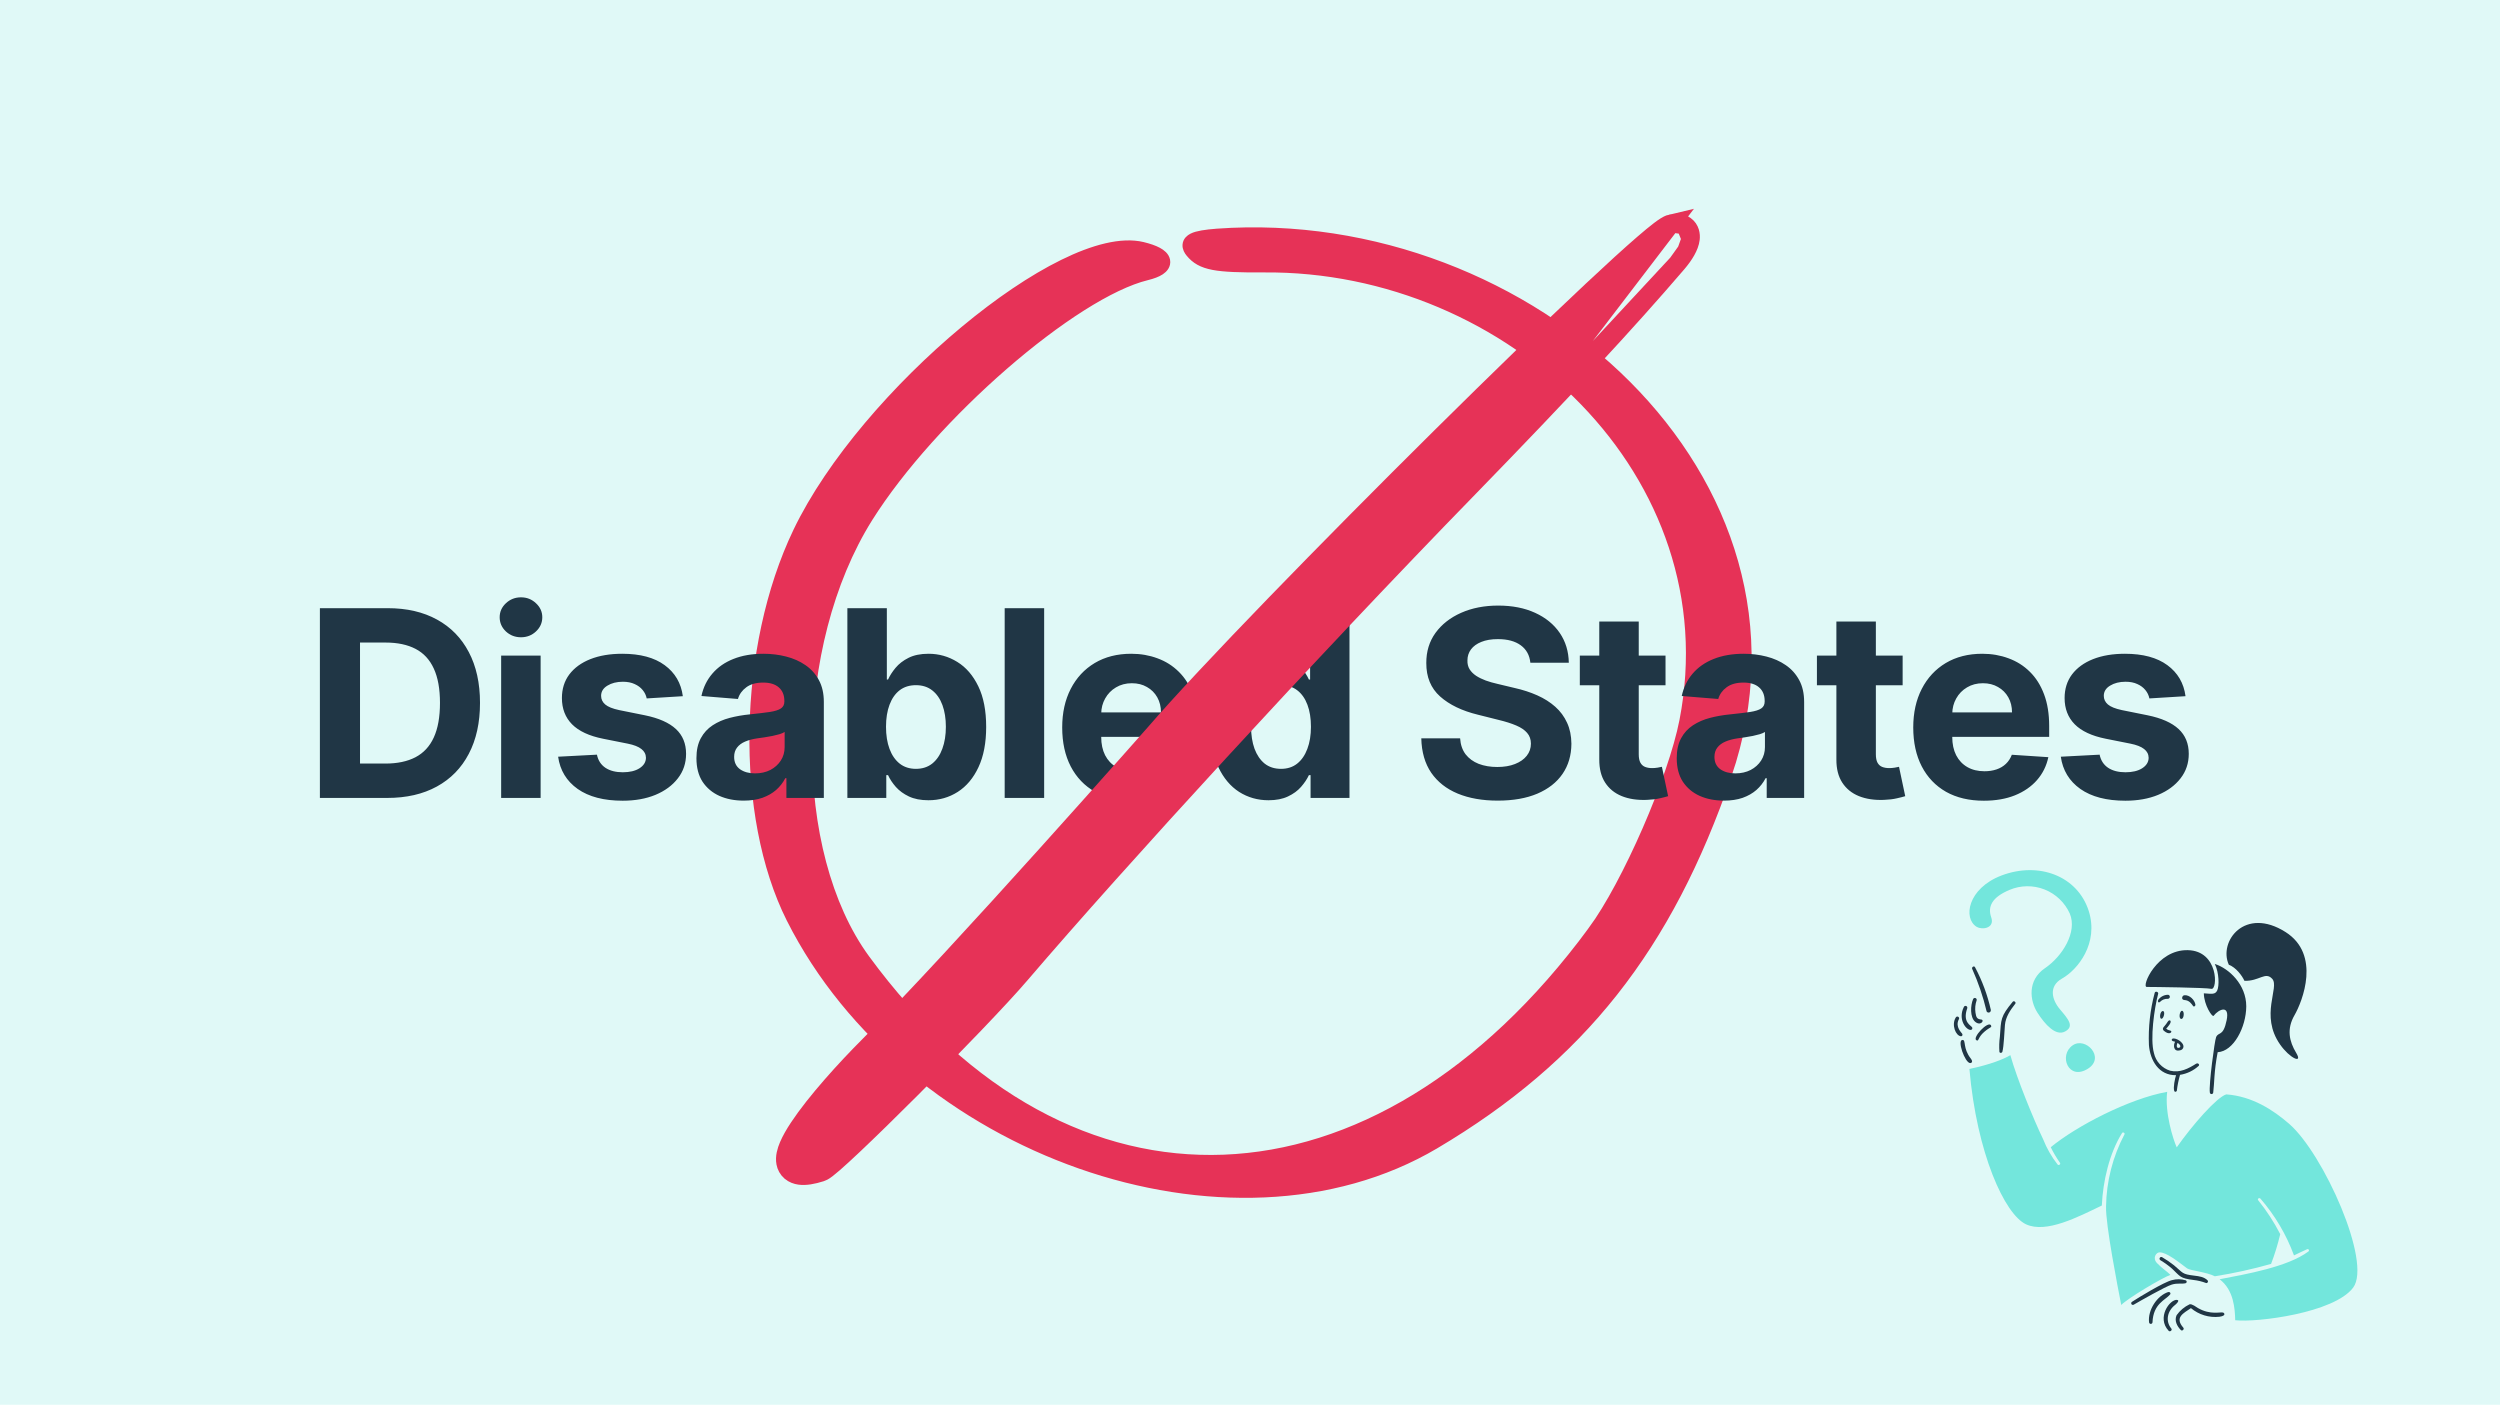
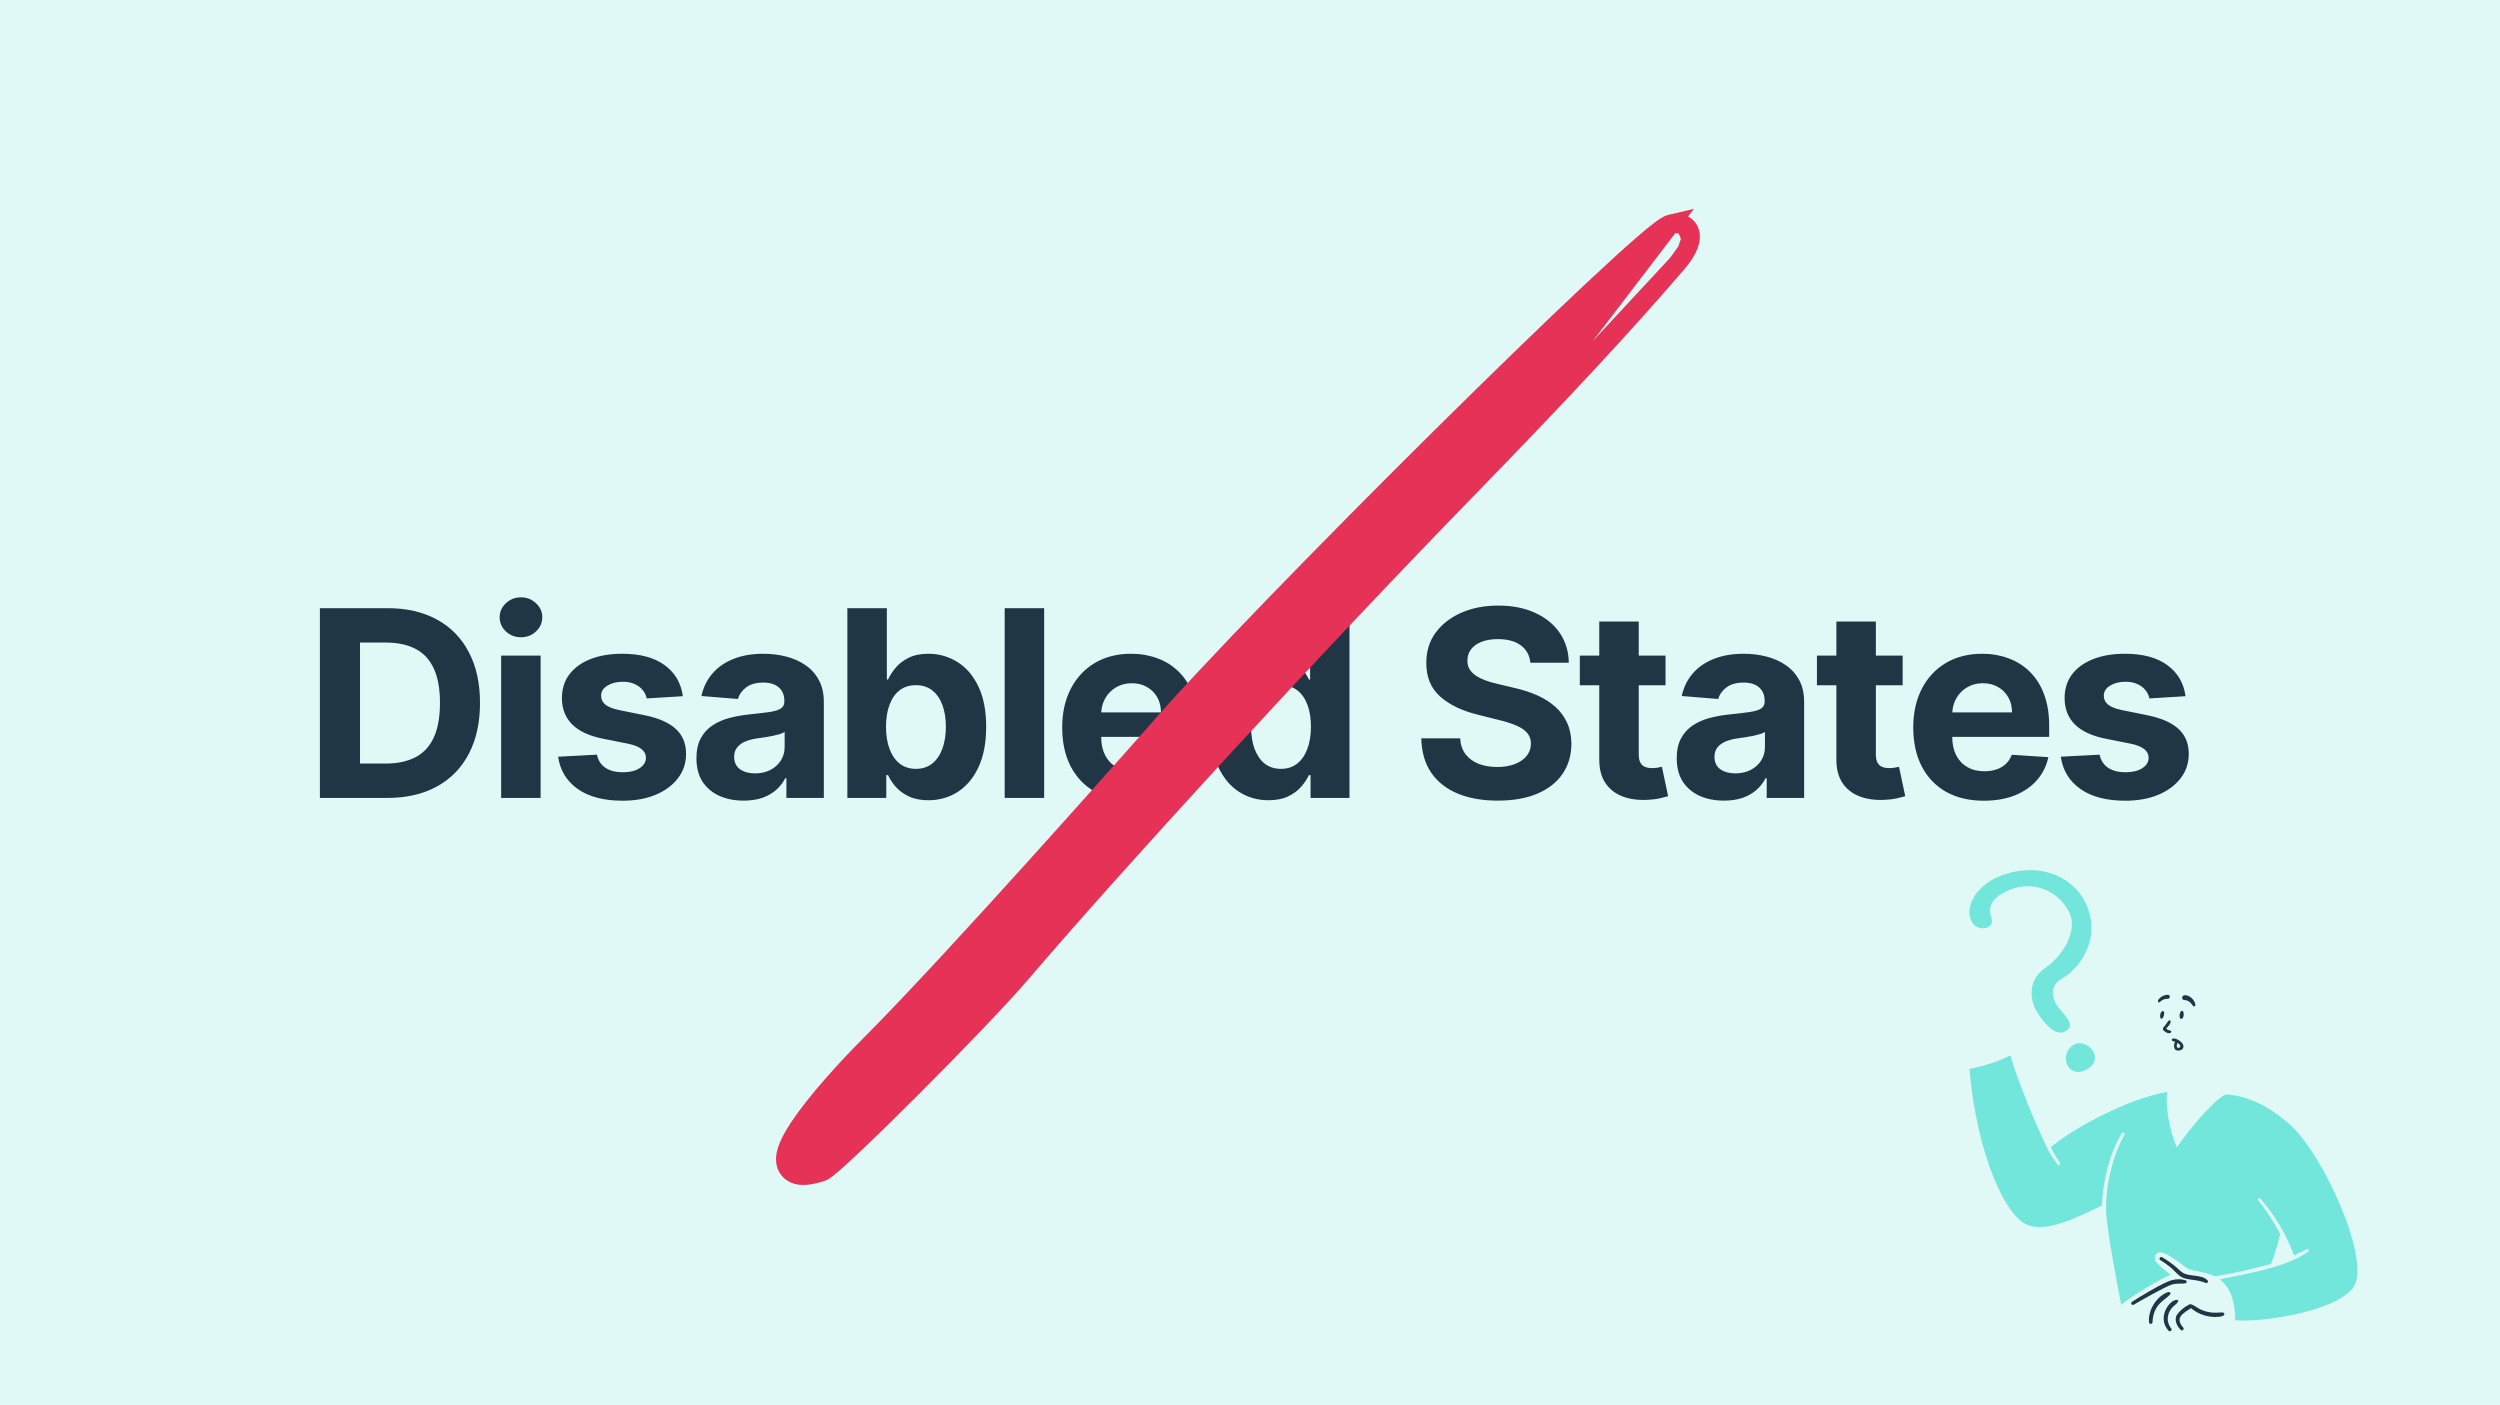
<svg xmlns="http://www.w3.org/2000/svg" width="824" height="463" viewBox="0 0 824 463" fill="none">
  <rect width="824" height="463" fill="#E0F9F7" />
-   <path d="M392.277 83.315C394.07 85.506 396.239 86.785 399.925 87.488C403.497 88.168 408.622 88.334 416.436 88.291L416.442 88.291C497.996 87.531 570.733 156.637 555.034 237.569C553.19 247.035 548.492 260.48 542.805 273.531C537.117 286.583 530.506 299.089 524.898 306.706L526.106 307.595L524.898 306.706C489.107 355.331 445.869 380.437 403.373 382.086C360.904 383.733 318.807 361.967 285.224 316.076C272.404 298.537 266.015 272.725 266.184 245.921C266.353 219.133 273.073 191.575 286.221 170.614C296.722 153.914 313.599 135.438 330.948 120.378C339.617 112.853 348.378 106.204 356.488 101.067C364.619 95.917 372.011 92.343 377.954 90.888C379.85 90.425 381.381 89.853 382.44 89.151C383.454 88.48 384.474 87.36 384.167 85.835C383.902 84.524 382.745 83.626 381.604 83.01C380.366 82.341 378.673 81.751 376.588 81.246L376.583 81.245C369.698 79.604 360.471 82.06 350.425 87.005C340.297 91.99 329.029 99.659 317.914 108.906C295.704 127.384 273.886 152.347 262.906 175.213L262.906 175.213C253.727 194.346 248.924 217.749 248.527 240.574C248.13 263.39 252.134 285.767 260.704 302.819L260.705 302.821C280.107 341.281 316.354 369.787 356.089 383.733C395.814 397.676 439.237 397.133 472.967 377.18L472.969 377.179C520.987 348.711 549.73 312.307 569.25 255.457L569.251 255.457C585.906 206.87 569.512 160.308 536.195 126.904C502.898 93.522 452.617 73.171 401.163 76.865L401.154 76.865C399.217 77.016 397.594 77.196 396.281 77.425C394.992 77.649 393.893 77.937 393.07 78.352C392.256 78.763 391.383 79.477 391.264 80.667C391.158 81.73 391.729 82.648 392.277 83.315ZM392.277 83.315C392.276 83.314 392.276 83.314 392.275 83.313L393.436 82.363L392.277 83.315C392.277 83.315 392.277 83.315 392.277 83.315Z" fill="#E63257" stroke="#E63257" stroke-width="3" />
  <path d="M127.608 263H105.436V200.455H127.791C134.082 200.455 139.498 201.707 144.038 204.211C148.579 206.695 152.07 210.268 154.513 214.93C156.977 219.593 158.209 225.171 158.209 231.666C158.209 238.181 156.977 243.78 154.513 248.463C152.07 253.146 148.558 256.739 143.977 259.244C139.417 261.748 133.96 263 127.608 263ZM118.66 251.67H127.058C130.967 251.67 134.255 250.978 136.923 249.593C139.61 248.188 141.626 246.02 142.969 243.088C144.334 240.136 145.016 236.329 145.016 231.666C145.016 227.045 144.334 223.268 142.969 220.336C141.626 217.404 139.62 215.246 136.953 213.862C134.286 212.477 130.998 211.785 127.089 211.785H118.66V251.67ZM165.18 263V216.091H178.19V263H165.18ZM171.716 210.044C169.781 210.044 168.122 209.403 166.738 208.12C165.374 206.817 164.691 205.259 164.691 203.447C164.691 201.656 165.374 200.119 166.738 198.836C168.122 197.533 169.781 196.881 171.716 196.881C173.65 196.881 175.299 197.533 176.663 198.836C178.048 200.119 178.74 201.656 178.74 203.447C178.74 205.259 178.048 206.817 176.663 208.12C175.299 209.403 173.65 210.044 171.716 210.044ZM225.062 229.467L213.151 230.2C212.947 229.182 212.51 228.266 211.838 227.452C211.166 226.617 210.28 225.955 209.181 225.467C208.102 224.958 206.809 224.703 205.302 224.703C203.287 224.703 201.587 225.131 200.202 225.986C198.818 226.821 198.126 227.94 198.126 229.345C198.126 230.465 198.573 231.412 199.469 232.185C200.365 232.959 201.902 233.58 204.081 234.048L212.571 235.759C217.131 236.695 220.532 238.202 222.771 240.278C225.011 242.355 226.13 245.083 226.13 248.463C226.13 251.537 225.224 254.235 223.412 256.556C221.621 258.877 219.157 260.689 216.022 261.992C212.907 263.275 209.313 263.916 205.241 263.916C199.032 263.916 194.084 262.623 190.399 260.038C186.734 257.432 184.586 253.889 183.955 249.41L196.751 248.738C197.138 250.631 198.075 252.077 199.561 253.075C201.047 254.052 202.951 254.54 205.272 254.54C207.552 254.54 209.385 254.103 210.769 253.227C212.174 252.331 212.886 251.181 212.907 249.776C212.886 248.595 212.388 247.628 211.41 246.875C210.433 246.101 208.926 245.511 206.89 245.104L198.767 243.485C194.186 242.569 190.776 240.981 188.536 238.721C186.317 236.461 185.207 233.58 185.207 230.078C185.207 227.065 186.022 224.469 187.65 222.29C189.3 220.112 191.61 218.432 194.583 217.251C197.576 216.071 201.078 215.48 205.089 215.48C211.013 215.48 215.676 216.732 219.076 219.237C222.496 221.741 224.492 225.151 225.062 229.467ZM245.119 263.886C242.126 263.886 239.459 263.366 237.118 262.328C234.776 261.269 232.924 259.712 231.56 257.656C230.216 255.579 229.544 252.993 229.544 249.898C229.544 247.292 230.022 245.104 230.979 243.332C231.936 241.561 233.239 240.136 234.888 239.057C236.538 237.978 238.411 237.163 240.508 236.614C242.625 236.064 244.844 235.677 247.165 235.453C249.894 235.168 252.092 234.903 253.762 234.659C255.431 234.394 256.643 234.008 257.396 233.499C258.15 232.99 258.526 232.236 258.526 231.239V231.055C258.526 229.121 257.915 227.625 256.694 226.566C255.493 225.507 253.782 224.978 251.563 224.978C249.222 224.978 247.359 225.497 245.974 226.536C244.59 227.554 243.674 228.836 243.226 230.384L231.193 229.406C231.804 226.556 233.005 224.092 234.797 222.016C236.588 219.919 238.899 218.31 241.729 217.19C244.58 216.05 247.878 215.48 251.624 215.48C254.23 215.48 256.724 215.786 259.106 216.396C261.509 217.007 263.636 217.954 265.489 219.237C267.362 220.519 268.838 222.168 269.917 224.184C270.997 226.179 271.536 228.571 271.536 231.361V263H259.198V256.495H258.832C258.078 257.961 257.07 259.254 255.808 260.374C254.546 261.473 253.029 262.338 251.258 262.969C249.486 263.58 247.44 263.886 245.119 263.886ZM248.845 254.907C250.759 254.907 252.449 254.53 253.915 253.777C255.381 253.003 256.531 251.965 257.366 250.662C258.2 249.359 258.618 247.883 258.618 246.234V241.256C258.211 241.52 257.651 241.765 256.938 241.989C256.246 242.192 255.462 242.386 254.587 242.569C253.711 242.732 252.836 242.884 251.96 243.027C251.085 243.149 250.291 243.261 249.578 243.363C248.051 243.587 246.717 243.943 245.577 244.432C244.437 244.92 243.551 245.582 242.92 246.417C242.289 247.231 241.974 248.249 241.974 249.471C241.974 251.242 242.615 252.596 243.898 253.533C245.201 254.449 246.85 254.907 248.845 254.907ZM279.294 263V200.455H292.304V223.97H292.701C293.271 222.708 294.095 221.425 295.174 220.122C296.274 218.799 297.699 217.699 299.45 216.824C301.221 215.928 303.42 215.48 306.047 215.48C309.467 215.48 312.623 216.376 315.514 218.168C318.405 219.939 320.716 222.616 322.447 226.2C324.177 229.763 325.042 234.232 325.042 239.607C325.042 244.839 324.197 249.257 322.508 252.861C320.838 256.444 318.558 259.162 315.667 261.015C312.796 262.847 309.579 263.763 306.016 263.763C303.491 263.763 301.344 263.346 299.572 262.511C297.821 261.677 296.386 260.628 295.266 259.366C294.146 258.083 293.291 256.79 292.701 255.487H292.121V263H279.294ZM292.029 239.545C292.029 242.335 292.416 244.768 293.189 246.844C293.963 248.921 295.083 250.54 296.549 251.7C298.015 252.84 299.796 253.411 301.893 253.411C304.011 253.411 305.802 252.83 307.268 251.67C308.734 250.489 309.844 248.86 310.597 246.783C311.371 244.686 311.758 242.274 311.758 239.545C311.758 236.838 311.381 234.455 310.628 232.399C309.874 230.343 308.765 228.734 307.299 227.574C305.833 226.413 304.031 225.833 301.893 225.833C299.776 225.833 297.984 226.393 296.518 227.513C295.073 228.633 293.963 230.221 293.189 232.277C292.416 234.333 292.029 236.756 292.029 239.545ZM344.153 200.455V263H331.143V200.455H344.153ZM373.373 263.916C368.548 263.916 364.394 262.939 360.913 260.984C357.451 259.009 354.784 256.22 352.911 252.616C351.038 248.992 350.102 244.707 350.102 239.759C350.102 234.934 351.038 230.699 352.911 227.055C354.784 223.41 357.421 220.57 360.821 218.534C364.241 216.498 368.252 215.48 372.854 215.48C375.948 215.48 378.829 215.979 381.496 216.977C384.184 217.954 386.525 219.43 388.521 221.405C390.536 223.38 392.104 225.864 393.224 228.857C394.343 231.829 394.903 235.311 394.903 239.301V242.874H355.293V234.812H382.657C382.657 232.939 382.25 231.279 381.435 229.834C380.621 228.388 379.491 227.258 378.045 226.444C376.62 225.609 374.961 225.192 373.067 225.192C371.093 225.192 369.342 225.65 367.815 226.566C366.308 227.462 365.127 228.673 364.272 230.2C363.417 231.707 362.979 233.387 362.959 235.239V242.905C362.959 245.226 363.386 247.231 364.241 248.921C365.117 250.611 366.349 251.914 367.937 252.83C369.525 253.746 371.408 254.205 373.587 254.205C375.032 254.205 376.356 254.001 377.557 253.594C378.758 253.187 379.786 252.576 380.641 251.761C381.496 250.947 382.148 249.949 382.596 248.768L394.628 249.562C394.018 252.454 392.766 254.978 390.872 257.136C388.999 259.274 386.576 260.944 383.604 262.145C380.651 263.326 377.241 263.916 373.373 263.916ZM418.099 263.763C414.536 263.763 411.309 262.847 408.418 261.015C405.547 259.162 403.267 256.444 401.577 252.861C399.907 249.257 399.073 244.839 399.073 239.607C399.073 234.232 399.938 229.763 401.669 226.2C403.399 222.616 405.7 219.939 408.571 218.168C411.462 216.376 414.628 215.48 418.068 215.48C420.695 215.48 422.883 215.928 424.634 216.824C426.406 217.699 427.831 218.799 428.91 220.122C430.009 221.425 430.844 222.708 431.414 223.97H431.811V200.455H444.791V263H431.964V255.487H431.414C430.803 256.79 429.938 258.083 428.818 259.366C427.719 260.628 426.284 261.677 424.512 262.511C422.761 263.346 420.624 263.763 418.099 263.763ZM422.222 253.411C424.319 253.411 426.09 252.84 427.536 251.7C429.002 250.54 430.121 248.921 430.895 246.844C431.689 244.768 432.086 242.335 432.086 239.545C432.086 236.756 431.699 234.333 430.926 232.277C430.152 230.221 429.032 228.633 427.566 227.513C426.1 226.393 424.319 225.833 422.222 225.833C420.084 225.833 418.282 226.413 416.816 227.574C415.35 228.734 414.241 230.343 413.487 232.399C412.734 234.455 412.357 236.838 412.357 239.545C412.357 242.274 412.734 244.686 413.487 246.783C414.261 248.86 415.371 250.489 416.816 251.67C418.282 252.83 420.084 253.411 422.222 253.411ZM504.406 218.442C504.161 215.979 503.113 214.065 501.26 212.701C499.407 211.337 496.893 210.655 493.717 210.655C491.558 210.655 489.736 210.96 488.25 211.571C486.764 212.161 485.624 212.986 484.83 214.045C484.056 215.103 483.669 216.305 483.669 217.648C483.628 218.768 483.862 219.746 484.371 220.58C484.901 221.415 485.624 222.138 486.54 222.749C487.456 223.339 488.515 223.858 489.716 224.306C490.917 224.734 492.2 225.1 493.564 225.406L499.183 226.749C501.911 227.36 504.416 228.174 506.696 229.192C508.976 230.21 510.951 231.463 512.621 232.949C514.29 234.435 515.583 236.186 516.499 238.202C517.436 240.217 517.914 242.528 517.935 245.134C517.914 248.962 516.937 252.281 515.003 255.09C513.089 257.879 510.32 260.048 506.696 261.595C503.092 263.122 498.745 263.886 493.656 263.886C488.606 263.886 484.209 263.112 480.462 261.565C476.736 260.017 473.825 257.727 471.728 254.693C469.651 251.639 468.562 247.862 468.46 243.363H481.256C481.399 245.46 482 247.211 483.058 248.616C484.137 250 485.573 251.049 487.364 251.761C489.176 252.454 491.223 252.8 493.503 252.8C495.742 252.8 497.687 252.474 499.336 251.822C501.005 251.171 502.298 250.265 503.214 249.104C504.131 247.944 504.589 246.61 504.589 245.104C504.589 243.699 504.171 242.518 503.337 241.561C502.522 240.604 501.321 239.79 499.733 239.118C498.165 238.446 496.241 237.835 493.961 237.286L487.151 235.575C481.877 234.293 477.714 232.287 474.66 229.559C471.606 226.831 470.089 223.156 470.109 218.534C470.089 214.747 471.097 211.439 473.133 208.609C475.189 205.779 478.009 203.57 481.592 201.982C485.176 200.393 489.248 199.599 493.808 199.599C498.45 199.599 502.502 200.393 505.963 201.982C509.445 203.57 512.152 205.779 514.087 208.609C516.021 211.439 517.018 214.717 517.08 218.442H504.406ZM548.956 216.091V225.864H520.707V216.091H548.956ZM527.12 204.852H540.13V248.585C540.13 249.786 540.313 250.723 540.68 251.395C541.046 252.046 541.555 252.504 542.207 252.769C542.879 253.034 543.652 253.166 544.528 253.166C545.139 253.166 545.749 253.115 546.36 253.013C546.971 252.891 547.439 252.8 547.765 252.739L549.811 262.42C549.16 262.623 548.243 262.857 547.063 263.122C545.882 263.407 544.446 263.58 542.756 263.641C539.621 263.763 536.872 263.346 534.511 262.389C532.169 261.432 530.347 259.946 529.044 257.93C527.741 255.915 527.1 253.37 527.12 250.295V204.852ZM568.227 263.886C565.234 263.886 562.567 263.366 560.226 262.328C557.884 261.269 556.032 259.712 554.668 257.656C553.324 255.579 552.652 252.993 552.652 249.898C552.652 247.292 553.13 245.104 554.087 243.332C555.044 241.561 556.347 240.136 557.996 239.057C559.646 237.978 561.519 237.163 563.616 236.614C565.733 236.064 567.952 235.677 570.273 235.453C573.002 235.168 575.2 234.903 576.87 234.659C578.54 234.394 579.751 234.008 580.504 233.499C581.258 232.99 581.634 232.236 581.634 231.239V231.055C581.634 229.121 581.023 227.625 579.802 226.566C578.601 225.507 576.89 224.978 574.671 224.978C572.33 224.978 570.467 225.497 569.082 226.536C567.698 227.554 566.782 228.836 566.334 230.384L554.301 229.406C554.912 226.556 556.113 224.092 557.905 222.016C559.696 219.919 562.007 218.31 564.837 217.19C567.688 216.05 570.986 215.48 574.732 215.48C577.338 215.48 579.832 215.786 582.214 216.396C584.617 217.007 586.745 217.954 588.597 219.237C590.47 220.519 591.946 222.168 593.026 224.184C594.105 226.179 594.644 228.571 594.644 231.361V263H582.306V256.495H581.94C581.186 257.961 580.178 259.254 578.916 260.374C577.654 261.473 576.137 262.338 574.366 262.969C572.594 263.58 570.548 263.886 568.227 263.886ZM571.953 254.907C573.867 254.907 575.557 254.53 577.023 253.777C578.489 253.003 579.639 251.965 580.474 250.662C581.308 249.359 581.726 247.883 581.726 246.234V241.256C581.319 241.52 580.759 241.765 580.046 241.989C579.354 242.192 578.57 242.386 577.695 242.569C576.819 242.732 575.944 242.884 575.068 243.027C574.193 243.149 573.399 243.261 572.686 243.363C571.159 243.587 569.825 243.943 568.685 244.432C567.545 244.92 566.66 245.582 566.028 246.417C565.397 247.231 565.082 248.249 565.082 249.471C565.082 251.242 565.723 252.596 567.006 253.533C568.309 254.449 569.958 254.907 571.953 254.907ZM627.109 216.091V225.864H598.859V216.091H627.109ZM605.273 204.852H618.283V248.585C618.283 249.786 618.466 250.723 618.832 251.395C619.199 252.046 619.708 252.504 620.359 252.769C621.031 253.034 621.805 253.166 622.68 253.166C623.291 253.166 623.902 253.115 624.513 253.013C625.123 252.891 625.592 252.8 625.917 252.739L627.964 262.42C627.312 262.623 626.396 262.857 625.215 263.122C624.034 263.407 622.599 263.58 620.909 263.641C617.774 263.763 615.025 263.346 612.663 262.389C610.322 261.432 608.5 259.946 607.197 257.93C605.894 255.915 605.252 253.37 605.273 250.295V204.852ZM653.877 263.916C649.052 263.916 644.899 262.939 641.417 260.984C637.956 259.009 635.289 256.22 633.416 252.616C631.543 248.992 630.606 244.707 630.606 239.759C630.606 234.934 631.543 230.699 633.416 227.055C635.289 223.41 637.925 220.57 641.325 218.534C644.746 216.498 648.757 215.48 653.358 215.48C656.453 215.48 659.334 215.979 662.001 216.977C664.688 217.954 667.03 219.43 669.025 221.405C671.041 223.38 672.608 225.864 673.728 228.857C674.848 231.829 675.408 235.311 675.408 239.301V242.874H635.798V234.812H663.161C663.161 232.939 662.754 231.279 661.94 229.834C661.125 228.388 659.995 227.258 658.55 226.444C657.125 225.609 655.465 225.192 653.572 225.192C651.597 225.192 649.846 225.65 648.319 226.566C646.812 227.462 645.632 228.673 644.776 230.2C643.921 231.707 643.484 233.387 643.463 235.239V242.905C643.463 245.226 643.891 247.231 644.746 248.921C645.621 250.611 646.853 251.914 648.441 252.83C650.029 253.746 651.913 254.205 654.091 254.205C655.537 254.205 656.86 254.001 658.061 253.594C659.262 253.187 660.291 252.576 661.146 251.761C662.001 250.947 662.652 249.949 663.1 248.768L675.133 249.562C674.522 252.454 673.27 254.978 671.377 257.136C669.503 259.274 667.081 260.944 664.108 262.145C661.156 263.326 657.746 263.916 653.877 263.916ZM720.348 229.467L708.437 230.2C708.234 229.182 707.796 228.266 707.124 227.452C706.452 226.617 705.566 225.955 704.467 225.467C703.388 224.958 702.095 224.703 700.588 224.703C698.573 224.703 696.873 225.131 695.488 225.986C694.104 226.821 693.412 227.94 693.412 229.345C693.412 230.465 693.86 231.412 694.755 232.185C695.651 232.959 697.188 233.58 699.367 234.048L707.857 235.759C712.418 236.695 715.818 238.202 718.057 240.278C720.297 242.355 721.417 245.083 721.417 248.463C721.417 251.537 720.511 254.235 718.699 256.556C716.907 258.877 714.443 260.689 711.308 261.992C708.193 263.275 704.599 263.916 700.527 263.916C694.318 263.916 689.37 262.623 685.685 260.038C682.02 257.432 679.872 253.889 679.241 249.41L692.037 248.738C692.424 250.631 693.361 252.077 694.847 253.075C696.333 254.052 698.237 254.54 700.558 254.54C702.838 254.54 704.671 254.103 706.055 253.227C707.46 252.331 708.173 251.181 708.193 249.776C708.173 248.595 707.674 247.628 706.696 246.875C705.719 246.101 704.213 245.511 702.177 245.104L694.053 243.485C689.472 242.569 686.062 240.981 683.822 238.721C681.603 236.461 680.493 233.58 680.493 230.078C680.493 227.065 681.308 224.469 682.936 222.29C684.586 220.112 686.896 218.432 689.869 217.251C692.862 216.071 696.364 215.48 700.375 215.48C706.299 215.48 710.962 216.732 714.362 219.237C717.782 221.741 719.778 225.151 720.348 229.467Z" fill="#203645" />
  <path d="M484.449 160.488L484.448 160.489C430.562 215.798 368.201 283.958 336.501 321.015C329.734 328.945 314.356 344.897 300.314 358.939C293.279 365.974 286.545 372.563 281.353 377.467C278.76 379.915 276.531 381.963 274.831 383.441C273.985 384.177 273.24 384.799 272.631 385.265C272.328 385.497 272.027 385.715 271.743 385.898C271.521 386.041 271.091 386.308 270.58 386.469C267.906 387.317 265.512 387.76 263.555 387.485C262.525 387.341 261.446 386.974 260.541 386.198C259.604 385.394 259.088 384.352 258.883 383.291C258.514 381.382 259.129 379.333 259.86 377.616C260.642 375.777 261.818 373.74 263.213 371.628C268.77 363.218 278.799 352.179 286.443 344.535C300.968 330.01 324.498 304.297 344.445 282.159C354.41 271.1 363.465 260.951 370.033 253.562C373.316 249.868 375.978 246.865 377.82 244.783C378.741 243.742 379.458 242.932 379.945 242.381L380.5 241.752L380.524 241.725C380.559 241.685 380.616 241.621 380.673 241.557C397.65 221.884 437.992 180.505 474.967 143.885C493.47 125.56 511.165 108.393 524.715 95.69C531.486 89.341 537.244 84.088 541.558 80.358C543.711 78.496 545.538 76.985 546.967 75.9C547.679 75.359 548.332 74.894 548.901 74.537C549.372 74.241 550.097 73.813 550.868 73.633L484.449 160.488ZM484.449 160.488C515.836 128.224 536.359 106.057 552.841 86.828L552.842 86.826M484.449 160.488L552.842 86.826M552.842 86.826C554.075 85.385 555.078 83.982 555.813 82.671M552.842 86.826L555.813 82.671M555.813 82.671C556.525 81.401 557.085 80.043 557.238 78.721M555.813 82.671L557.238 78.721M557.238 78.721C557.391 77.405 557.168 75.493 555.464 74.275M557.238 78.721L555.464 74.275M555.464 74.275C553.954 73.196 552.152 73.335 550.87 73.633L555.464 74.275Z" fill="#E63257" stroke="#E63257" stroke-width="6" />
-   <path d="M723.963 350.523C721.315 352.207 718.502 353.7 715.262 352.899C713.944 352.488 712.757 351.735 711.822 350.718C710.888 349.7 710.239 348.453 709.942 347.104C708.626 342.398 710.059 332.339 711.331 327.559C711.507 326.92 710.398 326.567 710.196 327.214C708.691 332.822 708.047 338.626 708.285 344.428C708.682 349.523 711.541 354.472 717.229 354.383C716.863 355.472 716.245 358.383 716.619 359.531C716.767 359.994 717.296 359.95 717.479 359.531C717.691 357.75 718.045 355.99 718.538 354.266C720.828 353.908 722.962 352.885 724.675 351.324C725.131 350.905 724.44 350.244 723.94 350.589L723.963 350.523ZM739.765 323.274C738.979 321.554 736.972 318.862 734.62 317.981C731.136 310.274 739.905 298.685 753.326 307.208C765.02 314.634 758.89 330.062 756.266 334.613C753.642 339.164 754.502 343.194 756.825 347.033C759.148 350.871 754.62 348.736 751.529 344.282C744.745 334.613 751.449 325.399 748.927 322.627C746.649 320.12 744.656 323.458 739.732 323.274H739.765ZM729.616 334.805C731.327 332.599 734.981 331.033 733.901 336.276C732.761 341.842 731.21 339.953 730.424 341.864C729.939 343.026 727.983 357.607 728.365 360.115C728.381 360.251 728.447 360.376 728.549 360.467C728.651 360.559 728.783 360.609 728.92 360.609C729.057 360.609 729.19 360.559 729.292 360.467C729.394 360.376 729.46 360.251 729.476 360.115C729.879 357.041 729.704 353.225 730.945 346.805C736.179 346.533 740.332 338.574 740.368 331.687C740.368 324.518 734.657 319.187 729.998 317.717C731.467 320.657 731.467 325.069 730.791 326.459C730.115 327.849 729.049 327.577 726.381 327.4C726.44 331.305 729.174 335.348 729.586 334.82L729.616 334.805ZM707.565 325.294C709.929 325.294 726.786 325.5 728.88 325.92C730.974 326.339 731.321 313.382 721.082 313.17C710.844 312.957 705.721 325.298 707.565 325.294Z" fill="#203645" />
  <path d="M712.938 333.243C712.012 333.087 711.594 335.632 712.357 335.78C713.121 335.928 713.762 333.385 712.938 333.243ZM714.64 327.875C714.01 327.87 713.388 328.015 712.824 328.298C712.26 328.58 711.772 328.992 711.399 329.501C711.089 330.008 711.363 330.78 711.979 330.191C712.303 329.857 712.695 329.596 713.129 329.428C713.563 329.259 714.028 329.186 714.493 329.214C714.661 329.216 714.824 329.156 714.95 329.045C715.077 328.933 715.157 328.779 715.175 328.612C715.194 328.444 715.149 328.276 715.05 328.14C714.951 328.004 714.805 327.909 714.64 327.875ZM723.607 331.118C723.389 329.651 721.715 327.838 719.932 328.037C719.197 328.118 718.822 329.507 719.932 329.603C721.667 329.697 722.284 330.86 722.872 331.618C723.156 331.956 723.676 331.553 723.611 331.115L723.607 331.118ZM717.727 343.744C719.021 344.545 718.646 345.214 718.345 345.302C717.29 345.743 717.305 344.442 717.731 343.744H717.727ZM719.638 344.633C719.222 342.862 715.904 341.552 715.802 342.713C715.765 343.186 716.537 343.251 716.919 343.354C716.309 344.317 716.235 346.802 718.564 346.177C718.739 346.151 718.906 346.09 719.056 345.997C719.206 345.905 719.335 345.782 719.436 345.637C719.537 345.493 719.607 345.329 719.642 345.156C719.678 344.984 719.677 344.806 719.641 344.633H719.638ZM715.444 339.724C714.71 339.441 714.615 339.592 713.975 339.034C714.328 338.703 716.04 336.827 715.254 336.35C714.666 336.018 714.269 337.342 713.387 338.231C712.506 339.121 712.887 339.621 713.873 340.218C715.342 341.118 716.078 339.97 715.444 339.724ZM719.194 333.158C718.4 333.158 717.987 335.769 718.936 335.842C719.885 335.916 720.071 333.162 719.194 333.162V333.158Z" fill="#203645" />
-   <path d="M727.608 421.995C726.456 420.869 724.875 420.65 723.28 420.459C719.039 419.966 719.605 419.554 716.54 417.033C715.298 416.05 713.986 415.158 712.616 414.363C712.488 414.299 712.34 414.284 712.202 414.323C712.064 414.362 711.946 414.451 711.87 414.573C711.795 414.695 711.767 414.84 711.794 414.981C711.82 415.122 711.898 415.248 712.012 415.335C713.387 416.156 714.689 417.096 715.901 418.143C718.672 420.738 718.429 421.312 723.008 421.886C724.4 422.04 725.767 422.371 727.075 422.871C727.565 423.069 727.976 422.356 727.608 421.995ZM732.753 432.621C731.813 432.337 728.601 433.504 724.478 431.15C723.978 430.866 722.479 429.68 721.685 429.9C719.981 430.712 718.512 431.944 717.415 433.481C716.591 435.268 717.548 437.114 718.811 438.386C719.259 438.849 720.054 438.102 719.627 437.607C716.621 434.187 719.73 432.828 722.133 431.158C723.419 432.236 724.909 433.045 726.514 433.535C728.119 434.025 729.806 434.187 731.475 434.01C733.901 433.681 733.107 432.74 732.753 432.635V432.621ZM717.54 428.453C718.675 428.555 717.172 429.923 716.915 430.106C714.327 432.113 713.644 435.452 715.673 437.893C716.099 438.409 715.231 439.123 714.783 438.628C710.726 434.298 715.173 428.221 717.54 428.438V428.453ZM714.746 425.823C710.969 426.984 707.83 431.86 708.337 435.861C708.355 435.998 708.422 436.123 708.525 436.214C708.629 436.305 708.762 436.355 708.9 436.355C709.038 436.355 709.171 436.305 709.274 436.214C709.378 436.123 709.445 435.998 709.463 435.861C709.697 429.647 713.74 428.508 715.261 426.662C715.328 426.58 715.368 426.479 715.374 426.373C715.381 426.267 715.353 426.162 715.296 426.073C715.239 425.983 715.155 425.915 715.056 425.876C714.957 425.838 714.849 425.832 714.746 425.859V425.823ZM720.45 421.999C720.541 422.043 720.617 422.113 720.668 422.2C720.72 422.288 720.744 422.388 720.739 422.489C720.733 422.59 720.698 422.687 720.638 422.769C720.577 422.85 720.494 422.911 720.399 422.945C719.142 423.27 717.716 422.82 715.827 423.401C713.622 424.078 705.405 428.794 703.288 430.018C703.166 430.096 703.019 430.122 702.878 430.092C702.737 430.062 702.614 429.978 702.534 429.857C702.454 429.737 702.425 429.591 702.452 429.449C702.478 429.308 702.56 429.182 702.678 429.1C704.883 427.63 713.24 422.571 715.841 421.945C717.351 421.521 718.951 421.541 720.449 422.003L720.45 421.999Z" fill="#203645" />
-   <path d="M656.19 332.912C655.091 327.996 653.336 323.25 650.971 318.802C650.648 318.169 649.751 318.802 650.046 319.383C652.064 323.879 653.652 328.557 654.786 333.353C654.866 333.506 654.998 333.626 655.157 333.692C655.316 333.757 655.494 333.765 655.658 333.714C655.823 333.662 655.964 333.554 656.057 333.409C656.15 333.264 656.19 333.091 656.168 332.92L656.19 332.912ZM649.575 348.902C646.899 345.505 648.046 342.807 646.885 342.762C644.937 342.689 647.62 350.285 649.344 350.387C649.911 350.387 650.359 349.902 649.572 348.917L649.575 348.902ZM663.415 330.154C659.314 335.111 659.586 335.875 659.152 341.758C658.938 343.381 658.889 345.022 659.005 346.655C659.071 347.163 659.85 347.133 659.982 346.655C660.489 344.857 660.629 339.993 660.828 337.831C661.07 335.133 662.599 332.926 664.232 330.838C664.611 330.365 663.799 329.703 663.417 330.169L663.415 330.154ZM656.228 337.964C656.606 338.699 655.918 338.457 654.022 340.089C651.818 341.986 652.31 343.295 651.457 342.883C649.84 342.147 655.324 336.265 656.242 337.963L656.228 337.964ZM646.77 340.824C646.77 340.765 646.77 340.736 646.727 340.706C646.609 340.423 644.33 338.5 645.617 335.993C645.665 335.926 645.699 335.85 645.717 335.769C645.734 335.688 645.735 335.605 645.718 335.524C645.701 335.443 645.667 335.367 645.619 335.299C645.571 335.232 645.509 335.176 645.438 335.134C645.367 335.092 645.288 335.066 645.205 335.057C645.123 335.048 645.04 335.056 644.962 335.08C644.883 335.105 644.81 335.146 644.748 335.201C644.686 335.256 644.636 335.323 644.602 335.398C643.132 337.794 644.602 341.427 646.352 341.559C646.437 341.556 646.52 341.532 646.593 341.489C646.666 341.445 646.726 341.384 646.769 341.31C646.812 341.236 646.835 341.153 646.836 341.068C646.838 340.983 646.817 340.899 646.777 340.824H646.77ZM650.03 338.655C650.068 338.732 650.087 338.817 650.087 338.903C650.087 338.989 650.067 339.073 650.03 339.15C649.992 339.227 649.938 339.295 649.87 339.348C649.803 339.401 649.724 339.438 649.641 339.457C648.076 339.64 645.231 336.016 647.267 331.941C647.319 331.791 647.428 331.667 647.571 331.597C647.714 331.527 647.879 331.517 648.029 331.569C648.18 331.62 648.304 331.73 648.373 331.873C648.443 332.016 648.454 332.181 648.402 332.331C646.76 336.993 649.657 337.927 650.03 338.655ZM652.971 336.022C654.272 336.191 652.838 338.353 650.993 336.757C649.291 335.287 649.428 331.427 650.346 329.283C650.41 329.142 650.525 329.03 650.667 328.97C650.81 328.91 650.97 328.905 651.115 328.957C651.261 329.009 651.382 329.113 651.454 329.25C651.526 329.387 651.545 329.546 651.506 329.695C651.045 330.999 650.911 332.396 651.116 333.764C651.352 335.389 651.638 335.859 652.947 336.034L652.971 336.022Z" fill="#203645" />
+   <path d="M727.608 421.995C726.456 420.869 724.875 420.65 723.28 420.459C719.039 419.966 719.605 419.554 716.54 417.033C715.298 416.05 713.986 415.158 712.616 414.363C712.488 414.299 712.34 414.284 712.202 414.323C712.064 414.362 711.946 414.451 711.87 414.573C711.795 414.695 711.767 414.84 711.794 414.981C711.82 415.122 711.898 415.248 712.012 415.335C713.387 416.156 714.689 417.096 715.901 418.143C718.672 420.738 718.429 421.312 723.008 421.886C724.4 422.04 725.767 422.371 727.075 422.871C727.565 423.069 727.976 422.356 727.608 421.995ZM732.753 432.621C731.813 432.337 728.601 433.504 724.478 431.15C723.978 430.866 722.479 429.68 721.685 429.9C719.981 430.712 718.512 431.944 717.415 433.481C716.591 435.268 717.548 437.114 718.811 438.386C719.259 438.849 720.054 438.102 719.627 437.607C716.621 434.187 719.73 432.828 722.133 431.158C723.419 432.236 724.909 433.045 726.514 433.535C728.119 434.025 729.806 434.187 731.475 434.01C733.901 433.681 733.107 432.74 732.753 432.635V432.621M717.54 428.453C718.675 428.555 717.172 429.923 716.915 430.106C714.327 432.113 713.644 435.452 715.673 437.893C716.099 438.409 715.231 439.123 714.783 438.628C710.726 434.298 715.173 428.221 717.54 428.438V428.453ZM714.746 425.823C710.969 426.984 707.83 431.86 708.337 435.861C708.355 435.998 708.422 436.123 708.525 436.214C708.629 436.305 708.762 436.355 708.9 436.355C709.038 436.355 709.171 436.305 709.274 436.214C709.378 436.123 709.445 435.998 709.463 435.861C709.697 429.647 713.74 428.508 715.261 426.662C715.328 426.58 715.368 426.479 715.374 426.373C715.381 426.267 715.353 426.162 715.296 426.073C715.239 425.983 715.155 425.915 715.056 425.876C714.957 425.838 714.849 425.832 714.746 425.859V425.823ZM720.45 421.999C720.541 422.043 720.617 422.113 720.668 422.2C720.72 422.288 720.744 422.388 720.739 422.489C720.733 422.59 720.698 422.687 720.638 422.769C720.577 422.85 720.494 422.911 720.399 422.945C719.142 423.27 717.716 422.82 715.827 423.401C713.622 424.078 705.405 428.794 703.288 430.018C703.166 430.096 703.019 430.122 702.878 430.092C702.737 430.062 702.614 429.978 702.534 429.857C702.454 429.737 702.425 429.591 702.452 429.449C702.478 429.308 702.56 429.182 702.678 429.1C704.883 427.63 713.24 422.571 715.841 421.945C717.351 421.521 718.951 421.541 720.449 422.003L720.45 421.999Z" fill="#203645" />
  <path d="M683.156 344.538C687.412 341.591 694.02 348.538 688.191 352.237C681.739 356.332 678.418 347.817 683.156 344.538ZM651.552 305.493C653.375 306.596 657.55 305.912 656.307 302.36C655.065 298.808 656.535 295.743 662.36 293.301C666.032 291.756 670.163 291.708 673.87 293.167C677.578 294.626 680.568 297.477 682.205 301.11C684.777 307.236 679.699 315.25 674.054 319.081C668.108 323.118 669.041 329.876 671.548 333.788C674.054 337.7 677.6 341.633 680.669 339.964C683.738 338.295 681.786 335.991 679.001 332.722C676.216 329.453 675.201 325.031 679.625 322.545C684.851 319.604 691.812 310.908 688.445 300.243C684.766 288.75 672.044 283.89 659.725 288.551C648.495 292.823 646.944 302.721 651.537 305.508L651.552 305.493Z" fill="#73E6DC" />
  <path d="M754.532 370.436C749.314 365.895 742.338 361.311 733.769 360.709C730.63 361.635 722.56 370.878 717.452 378.165C716.298 375.658 713.446 366.746 714.306 359.863C701.768 362.113 684.341 371.18 675.925 378.123C676.805 379.916 677.825 381.638 678.976 383.271C679.299 383.72 678.534 384.263 678.196 383.838C676.216 381.313 674.611 378.514 673.434 375.529C670.272 368.97 664.775 355.529 662.614 347.785C658.858 349.992 652.802 351.557 649.12 352.327C651.538 380.121 660.74 400.254 667.774 403.527C674.433 406.63 684.966 401.078 692.763 397.343C693.11 389.401 695.222 380.173 699.43 373.438C699.714 372.997 700.465 373.438 700.231 373.879C696.356 381.215 694.273 389.364 694.153 397.66C693.954 403.446 698.041 424.468 699.165 430.122C701.207 427.975 712.578 421.174 715.385 420.195C714.282 419.086 712.629 418.064 710.975 416.344C709.321 414.624 710.691 412.733 711.858 412.769C714.158 412.836 717.737 415.711 720.884 418.068C721.816 418.767 727.337 419.259 729.99 420.665C736.252 419.676 742.449 418.313 748.548 416.583C749.765 413.382 750.774 410.105 751.569 406.774C749.527 402.816 747.092 399.074 744.301 395.605C743.933 395.156 744.624 394.641 745.035 395.061C749.824 400.581 753.573 406.923 756.1 413.781C757.57 413.104 758.974 412.356 760.444 411.729C760.54 411.691 760.646 411.689 760.744 411.722C760.841 411.755 760.924 411.821 760.977 411.91C761.03 411.998 761.05 412.102 761.033 412.204C761.016 412.306 760.964 412.398 760.885 412.465C753.998 417.613 740.305 419.95 731.581 421.642C736.285 425.208 736.63 431.406 736.725 435.15C743.818 435.951 769.33 432.768 775.595 424.407C781.859 416.046 765.809 380.258 754.532 370.436Z" fill="#73E6DC" />
</svg>